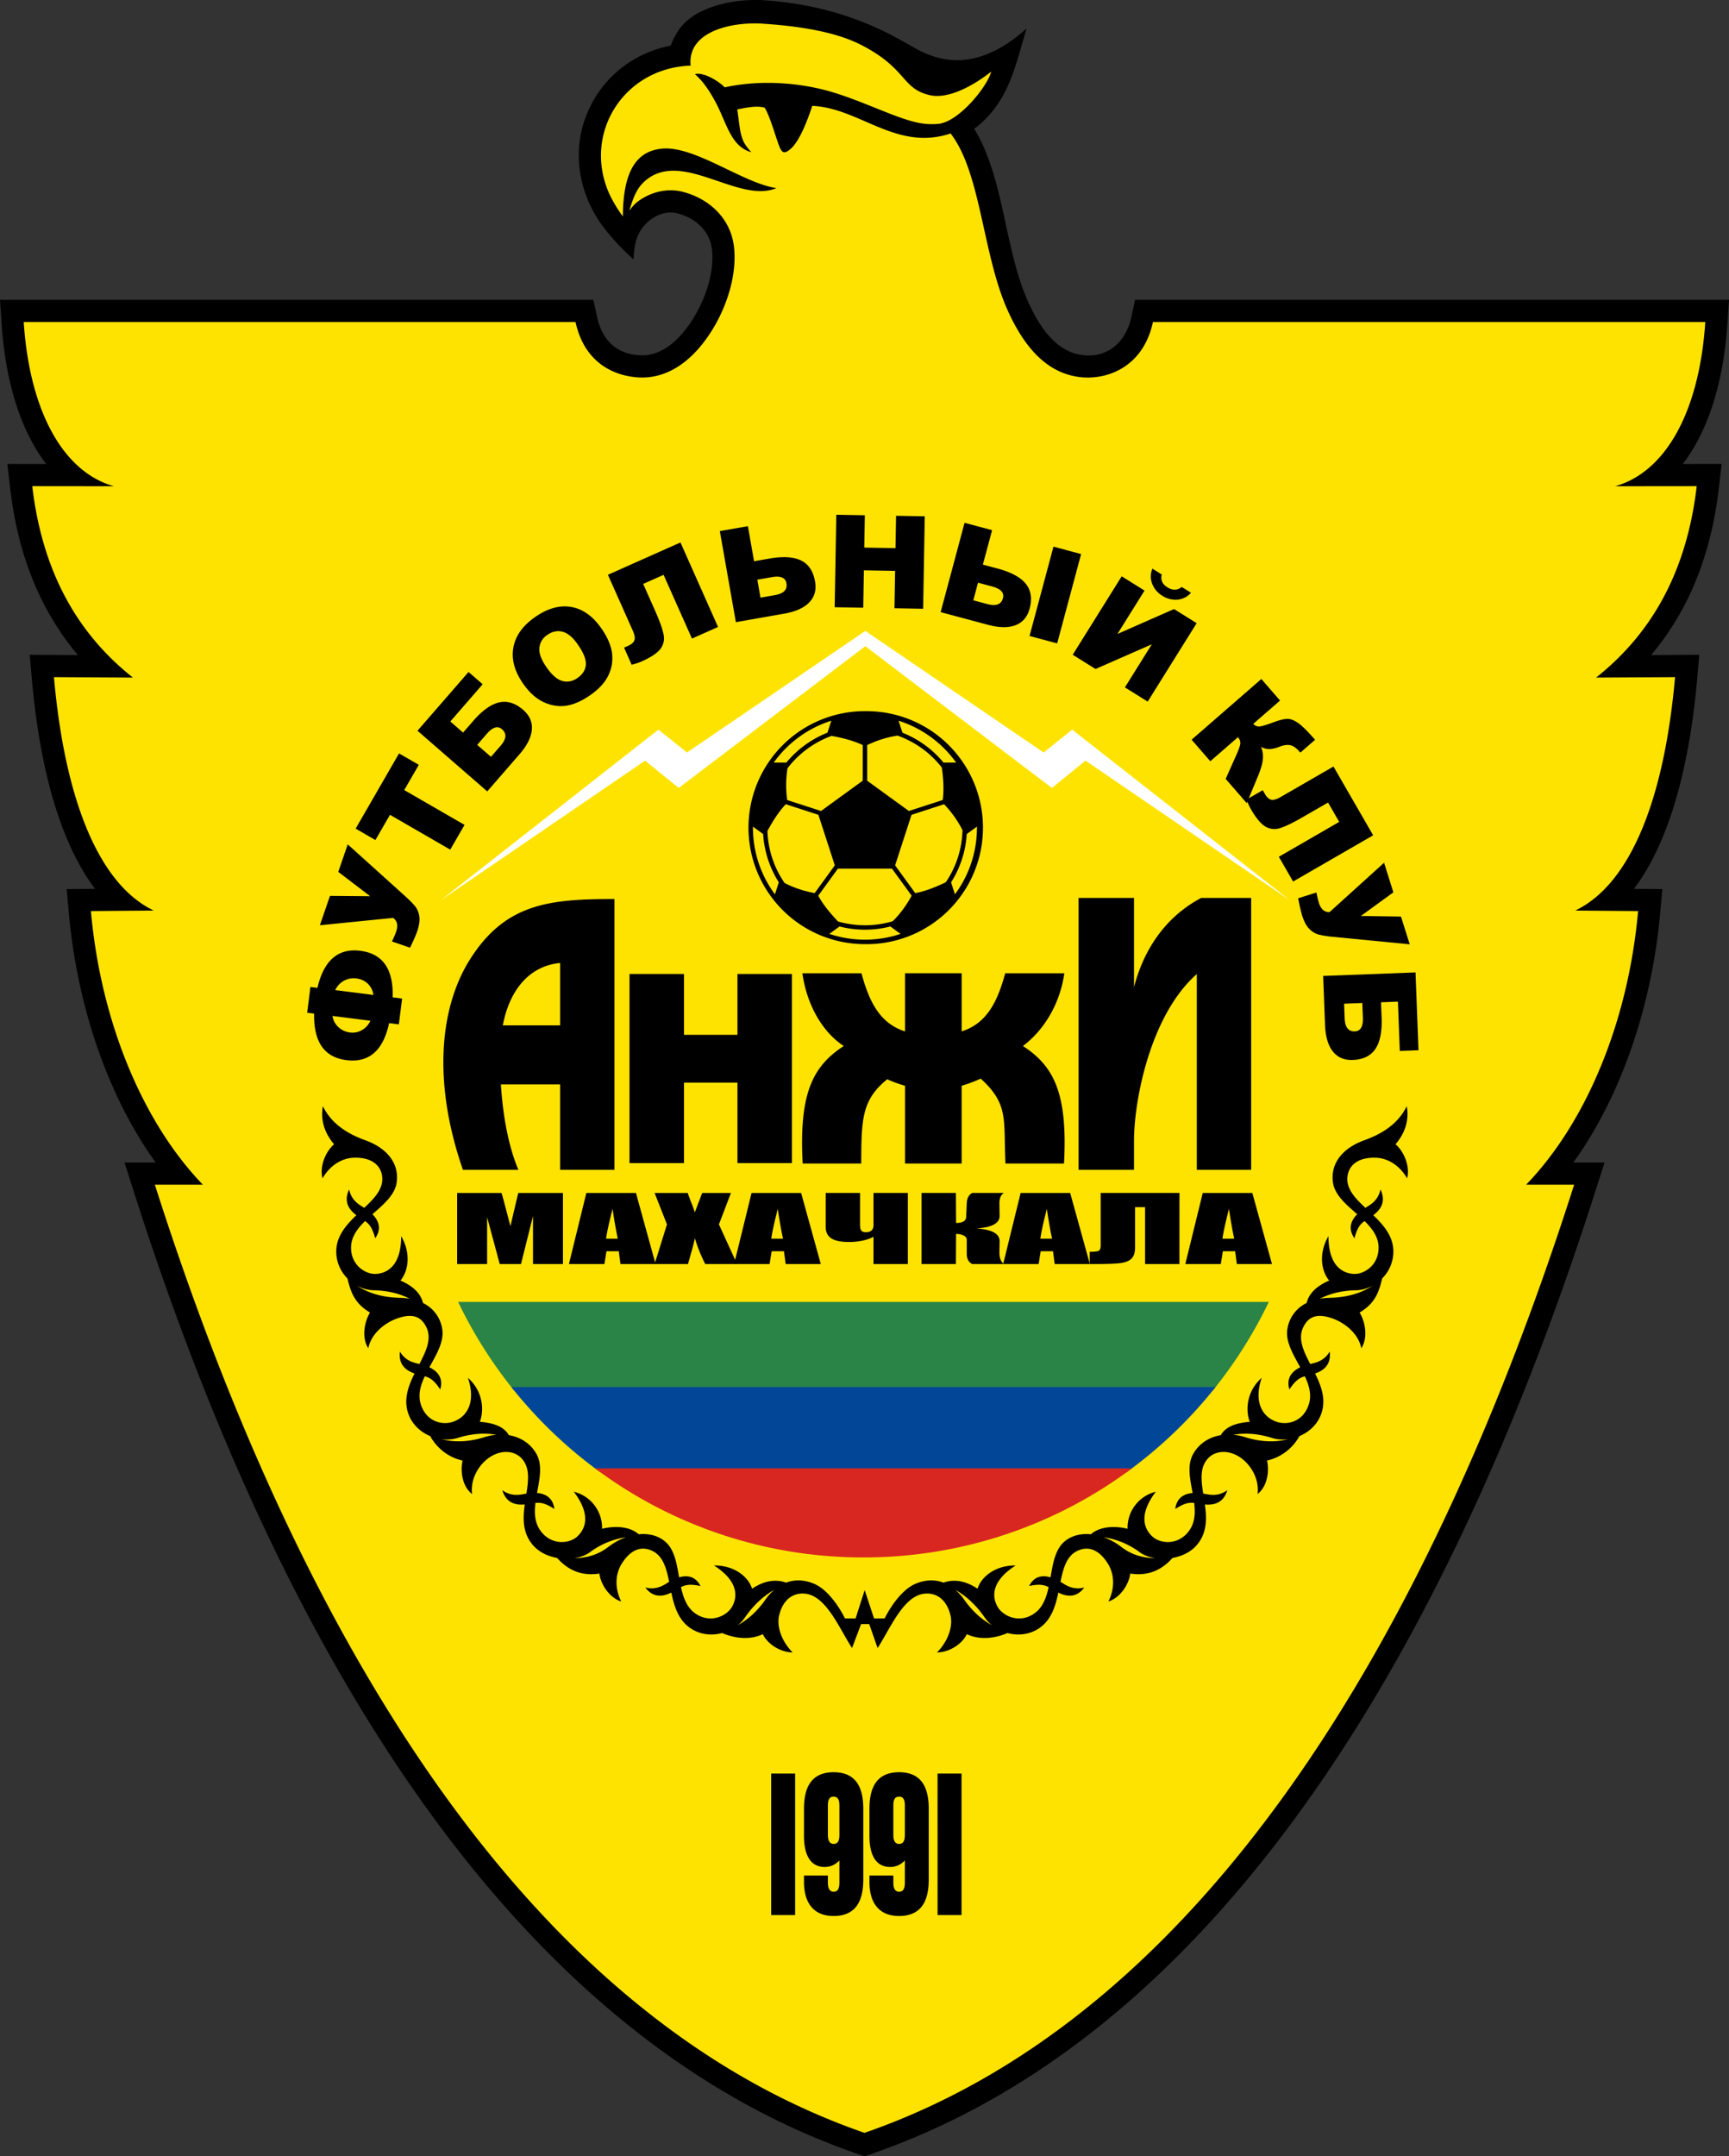
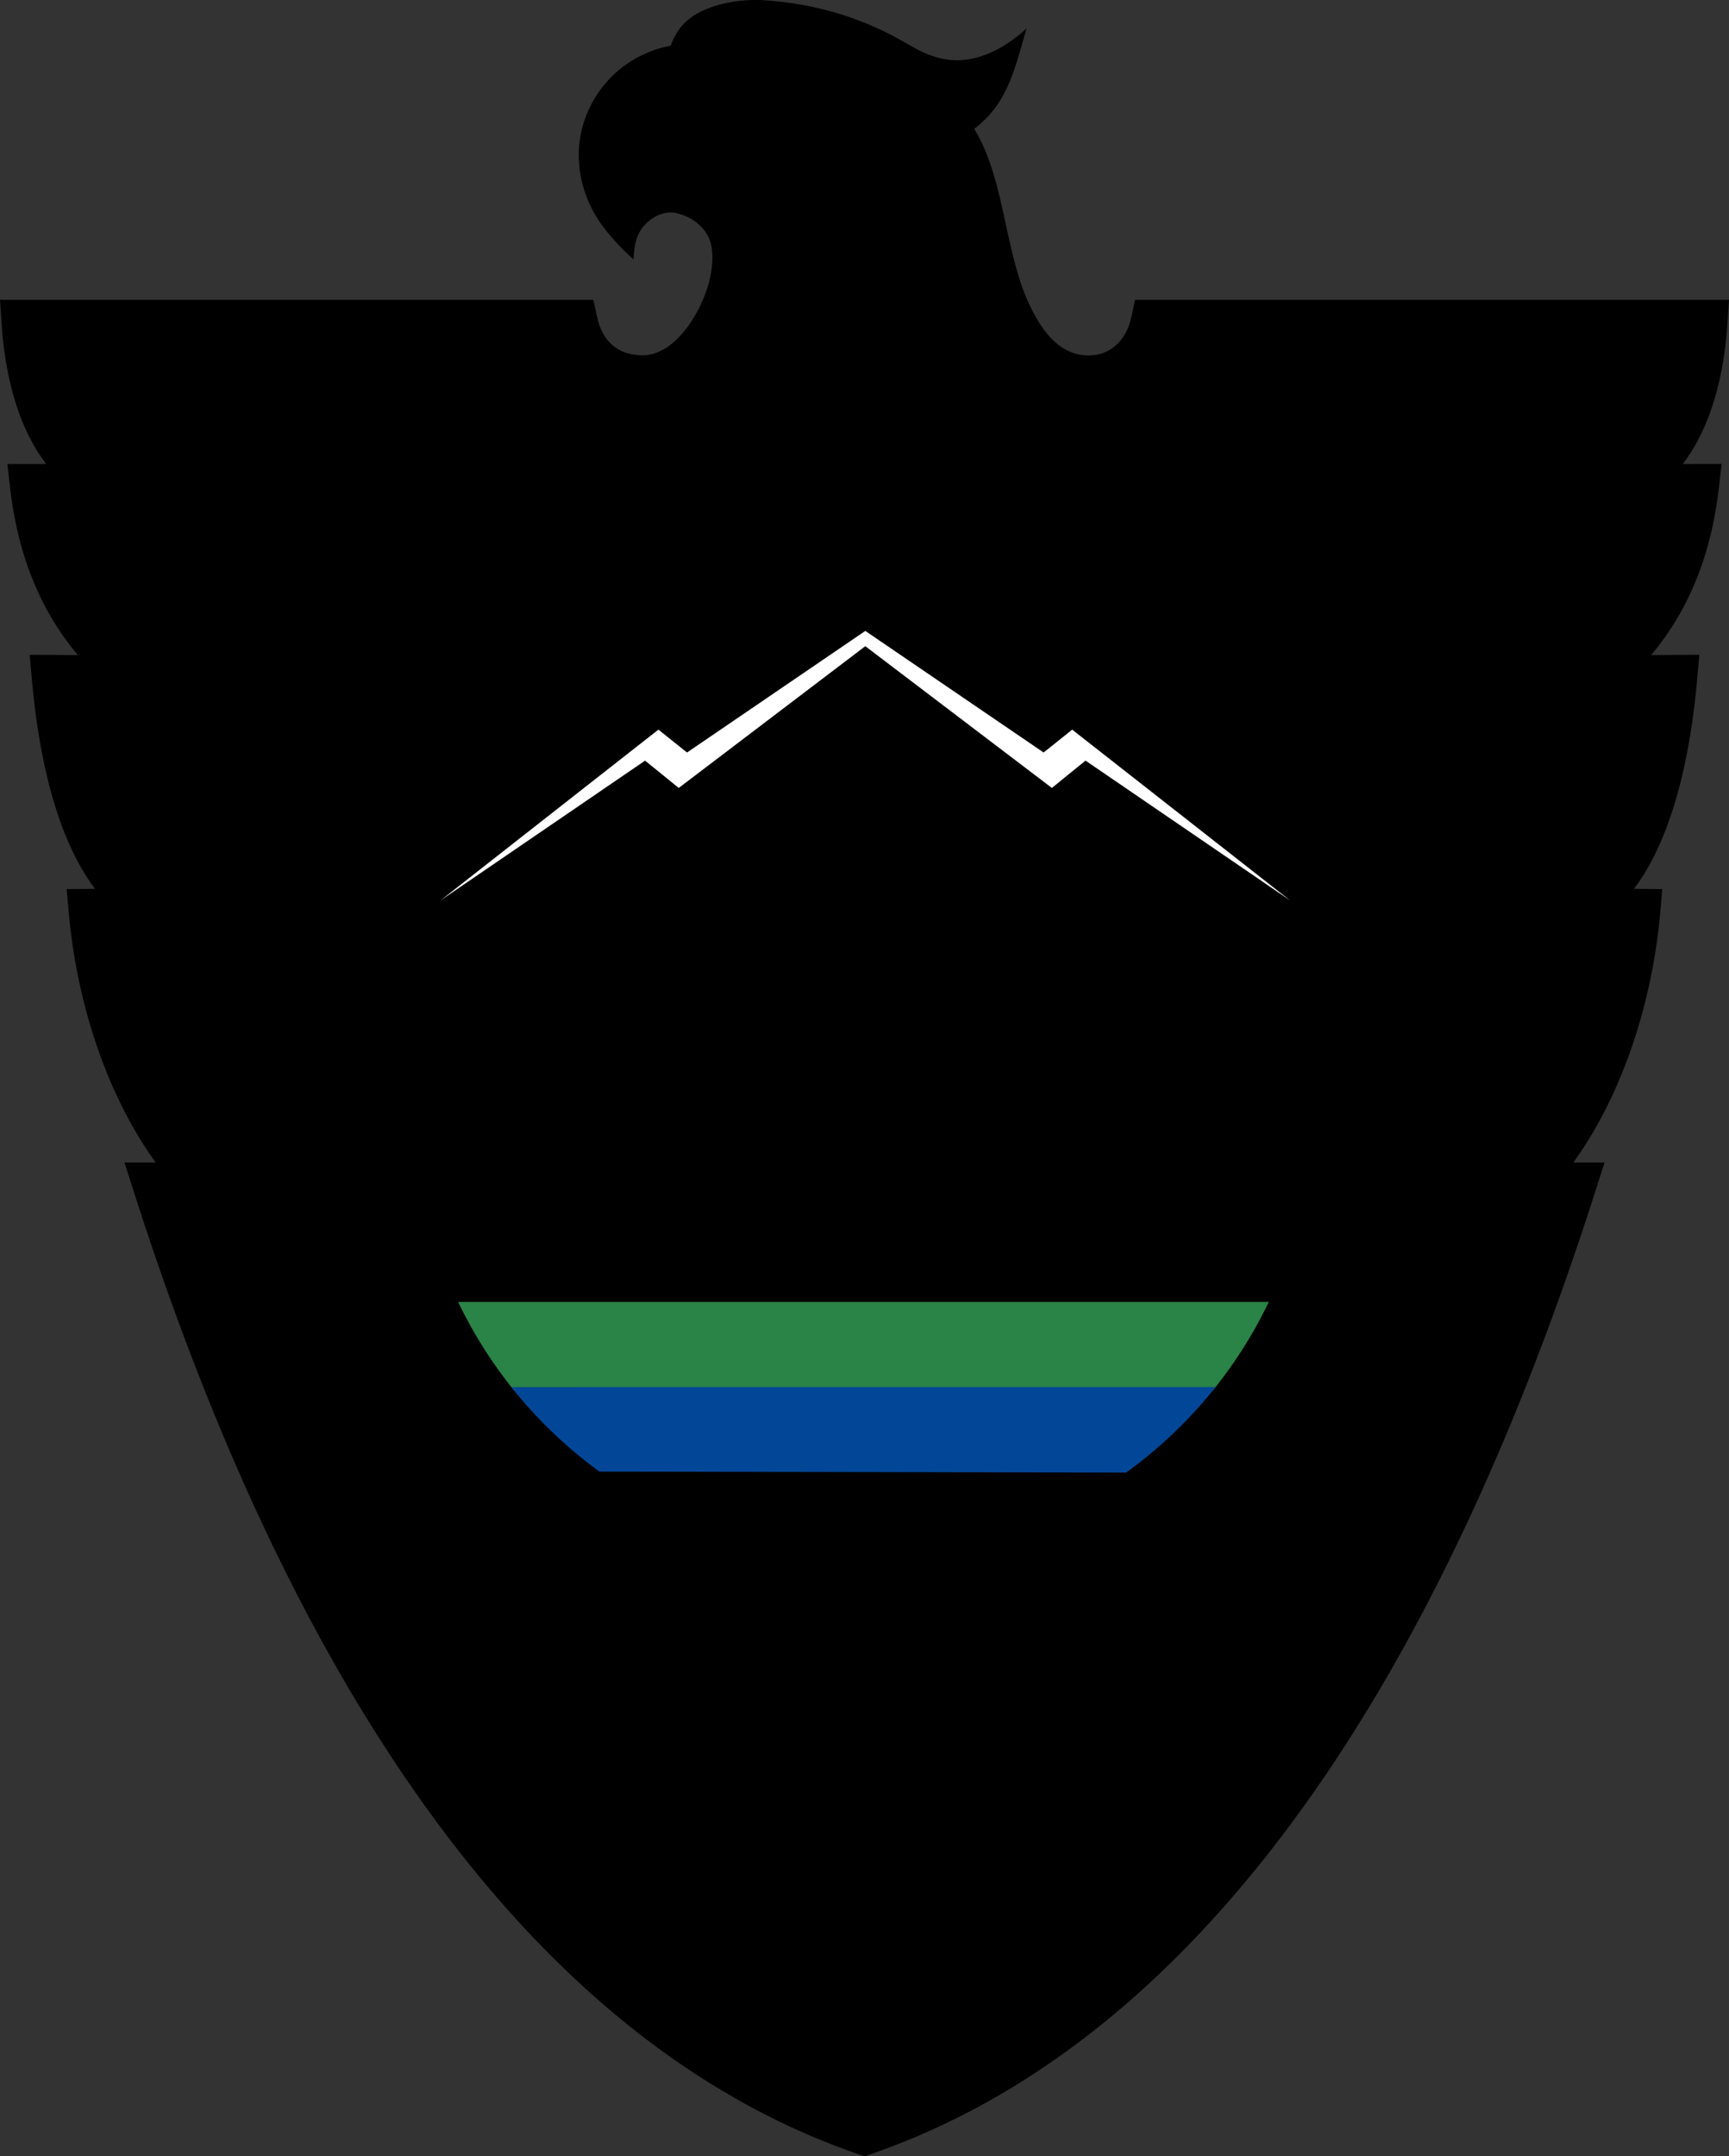
<svg xmlns="http://www.w3.org/2000/svg" width="70" height="87.261" viewBox="0 0 79.196 98.725" fill-rule="evenodd">
  <rect x="0" y="0" width="79.196" height="98.725" fill="#333333" stroke="none" />
  <path d="M30.725 2.088c.06-.183.143-.359.25-.526C31.632.307 33.638-.081 35.02.013c1.897.13 3.703.575 5.424 1.4.51.244.99.522 1.482.798.676.378 1.35.565 2.009.544 1.097-.035 2.148-.6 3.086-1.452-.528 1.77-.826 3.41-2.398 4.597.897 1.44 1.238 3.463 1.576 4.955.22.97.466 2.004.873 2.914.476 1.066 1.226 2.323 2.5 2.486 1.178.15 2.003-.61 2.246-1.727l.174-.8h27.204l-.072 1.083c-.125 1.874-.525 3.878-1.453 5.53a7.57 7.57 0 01-.59.902l1.779-.002-.133 1.135c-.34 2.908-1.307 5.489-3.099 7.616l2.208-.013-.098 1.112c-.25 2.82-.92 6.985-2.895 9.605l1.3.01-.099 1.098c-.349 3.897-1.622 8.147-3.977 11.42l1.427.001-.423 1.325c-5.356 16.77-15.247 37.862-33.14 44.06l-.333.115-.332-.115C21.374 92.418 11.48 71.315 6.126 54.55l-.424-1.325H7.13C4.773 49.95 3.5 45.7 3.152 41.803l-.099-1.097 1.3-.011c-1.975-2.62-2.645-6.786-2.895-9.605L1.36 29.98l2.208.013c-1.792-2.127-2.759-4.708-3.1-7.616l-.132-1.135 1.78.002a7.596 7.596 0 01-.591-.901C.597 18.689.197 16.685.072 14.81L0 13.727h27.177l.176.798c.235 1.07.92 1.716 2.022 1.742.711.017 1.308-.38 1.775-.885.894-.965 1.615-2.637 1.46-3.967-.102-.874-.786-1.446-1.604-1.652-.419-.105-.893.042-1.24.32-.48.384-.722.875-.744 1.798-.61-.547-1.264-1.258-1.639-1.851-1.03-1.627-1.199-3.633-.232-5.375.763-1.374 2.073-2.276 3.574-2.567z" />
-   <path d="M1.086 14.744h25.275c.486 2.21 2.24 2.522 2.99 2.54.916.02 1.787-.393 2.545-1.212 1.108-1.197 1.911-3.158 1.723-4.774-.156-1.34-1.181-2.223-2.365-2.52-.667-.168-1.354-.001-1.9.351a1.802 1.802 0 00-.526.518c.221-.776.427-1.167.873-1.485 1.68-1.197 4.182 1.165 5.863.45-1.521-.22-3.74-1.946-5.236-1.807-1.185.11-1.787 1.043-1.798 3.102a5.805 5.805 0 01-.625-1.043c-1.223-2.74.657-5.754 3.73-5.859-.162-1.565 1.871-2.018 3.316-1.92 2.055.14 3.498.457 4.518.984 2.116 1.094 1.814 2.003 3.148 2.294.687.15 1.721-.25 2.785-1.082-.176.68-1.486 2.306-2.426 2.39-.341.03-.657.01-.993-.067-1.044-.24-2.312-.907-3.788-1.364-1.477-.458-3.352-.605-5.004-.24-.173-.207-.925-.721-1.36-.607.333.306.574.612.916 1.23.533.964.708 2.09 1.67 2.346-.292-.312-.388-.504-.467-.796-.079-.292-.113-.728-.18-1.164.341-.064.897-.195 1.261-.074.256.44.486 1.304.66 1.754.12.308.23.378.51.14.334-.283.672-.97 1.004-1.982 2.186.097 3.844 2.092 6.337 1.265 1.39 1.79 1.462 5.522 2.602 8.072.814 1.82 1.868 2.896 3.3 3.079 1.182.15 2.904-.386 3.367-2.52H78.11c-.28 4.206-1.875 6.891-4.133 7.519l3.74-.004c-.503 4.306-2.36 6.98-4.609 8.765l3.617-.021c-.476 5.382-1.96 9.434-4.57 10.687l2.877.024c-.463 5.174-2.434 9.737-5.127 12.526l2.198.001C66.952 70.37 57.259 91.532 39.598 97.65c-17.66-6.112-27.356-27.287-32.505-43.41l2.198-.001c-2.693-2.789-4.664-7.352-5.127-12.526l2.877-.024c-2.61-1.253-4.094-5.305-4.57-10.687l3.617.021c-2.25-1.784-4.106-4.459-4.61-8.765l3.741.004c-2.258-.628-3.853-3.313-4.133-7.518z" fill="#fee301" />
  <path d="M58.117 59.607a20.59 20.59 0 01-2.574 4.068H23.558a20.606 20.606 0 01-2.574-4.068z" fill="#2a8347" />
  <path d="M55.679 63.505a20.703 20.703 0 01-4.095 3.915l-24.127-.044a20.702 20.702 0 01-4.035-3.87z" fill="#024797" />
-   <path d="M51.844 67.229a20.483 20.483 0 01-12.294 4.076 20.482 20.482 0 01-12.292-4.076z" fill="#d82721" />
  <path d="M64.453 53.95c.15-.591-.182-1.269-.531-1.561.523-.612.61-1.24.512-1.743-.388.804-1.12 1.263-1.943 1.56-.953.343-1.555 1.02-1.438 1.918.075.584.605 1.02 1.112 1.469-.29.294-.429.667-.124 1.103.124-.492.278-.662.462-.791.357.35.64.731.642 1.212.004.836-.697 1.245-1.162 1.207-.638-.053-1.134-.538-1.134-1.73-.46.796-.332 1.595.033 2.036-.585.251-.931.597-1.033 1.027a1.585 1.585 0 00-.874 1.15c-.118.593.252 1.19.581 1.793-.383.184-.647.495-.496 1.017.283-.436.486-.543.708-.606.201.43.322.863.177 1.301-.263.794-1 .957-1.501.772-.6-.22-1.034-.87-.653-2-.69.607-.75 1.478-.546 2.012-.655.053-1.103.227-1.33.612-.53.089-.985.377-1.256.848-.295.513-.15 1.158-.032 1.8-.397.032-.73.221-.794.733.417-.278.644-.304.866-.278.056.467.037.916-.247 1.293-.503.667-1.308.567-1.655.255-.476-.427-.576-1.114.145-2.062a1.697 1.697 0 00-1.294 1.698c-.657-.165-1.312-.08-1.68.25-.448-.045-.877.053-1.209.332-.429.363-.53 1.002-.64 1.64-.38-.11-.751-.053-.98.397.475-.105.698-.05.893.051-.11.505-.281.965-.696 1.233-.692.447-1.421.07-1.649-.345-.311-.568-.155-1.247.835-1.88-.931-.01-1.582.522-1.746 1.066-.578-.392-1.119-.439-1.558-.28-.398-.15-.834-.135-1.277.05-.573.239-1.1.95-1.42 1.588l-.485.004-.43-1.3-.417 1.3-.486-.004c-.319-.638-.846-1.35-1.42-1.588-.442-.185-.878-.2-1.277-.05-.439-.159-.98-.112-1.558.28-.163-.544-.814-1.076-1.745-1.066.99.633 1.146 1.312.834 1.88-.227.414-.957.792-1.649.345-.414-.268-.585-.728-.696-1.233.196-.101.419-.156.894-.05-.23-.45-.6-.508-.98-.398-.111-.638-.211-1.277-.64-1.64-.332-.28-.762-.377-1.21-.333-.367-.329-1.022-.414-1.68-.25a1.697 1.697 0 00-1.294-1.697c.722.948.621 1.635.146 2.062-.347.312-1.153.412-1.656-.255-.284-.377-.303-.826-.246-1.293.221-.026.448 0 .866.278-.064-.512-.397-.7-.794-.733.117-.642.263-1.287-.032-1.8-.272-.471-.727-.76-1.257-.848-.227-.385-.674-.559-1.33-.612.205-.534.144-1.405-.545-2.012.38 1.13-.053 1.78-.653 2-.502.185-1.239.022-1.501-.772-.146-.438-.024-.871.177-1.3.222.062.425.169.707.605.152-.522-.113-.833-.496-1.017.33-.603.7-1.2.581-1.793a1.585 1.585 0 00-.873-1.15c-.102-.43-.449-.776-1.033-1.027.364-.441.492-1.24.033-2.036 0 1.192-.497 1.677-1.134 1.73-.465.038-1.167-.37-1.162-1.207.002-.48.284-.861.641-1.212.185.13.338.299.463.791.305-.436.166-.81-.125-1.103.508-.45 1.038-.885 1.113-1.469.116-.899-.485-1.575-1.439-1.918-.822-.297-1.554-.756-1.942-1.56-.098.503-.011 1.131.512 1.743-.35.292-.681.97-.531 1.56.368-.633.931-.937 1.468-.945.84-.013 1.207.392 1.264.858.067.56-.344.991-.82 1.437-.236-.144-.586-.332-.692-.84-.292.608.059.974.331 1.178-.508.487-.974 1.029-.917 1.793.033.444.231.823.51 1.105.155.673.356 1.154 1.031 1.558-.237.388-.409 1.122-.078 1.634.147-.718.817-1.186 1.323-1.364.792-.28 1.138-.014 1.34.41.25.523-.013 1.08-.321 1.675-.268-.06-.64-.138-.893-.568-.08.655.348.893.67 1.003-.302.608-.537 1.254-.247 1.94.188.445.553.756.964.928.243.444.738.958 1.483 1.119-.1.444-.042 1.156.436 1.535-.092-.728.342-1.368.784-1.671.545-.374 1.14-.318 1.467.02.4.41.336.995.237 1.628-.273.05-.67.16-1.104-.156.19.643.689.684 1.028.654-.09.654-.104 1.324.39 1.88.275.31.676.495 1.093.57.54.604 1.165.829 1.936.714.049.452.426 1.093 1 1.28-.321-.649-.26-1.288.033-1.747.457-.72.969-.772 1.388-.572.496.237.647.795.773 1.417-.24.147-.576.397-1.09.26.396.534.88.385 1.189.233.144.682.355 1.36 1.025 1.72.416.223.883.245 1.304.132.471.203 1.199.366 1.864.052.19.414.756.826 1.366.837-.515-.522-.746-1.204-.613-1.723.21-.815.754-1.028 1.22-.964.95.13 1.543 1.612 2.113 2.485l.415-1.099.372.002.384 1.097c.57-.873 1.162-2.355 2.113-2.485.466-.064 1.01.15 1.22.964.133.519-.098 1.201-.613 1.723.61-.01 1.175-.423 1.366-.837.665.314 1.392.151 1.864-.052.42.113.888.09 1.304-.132.67-.36.88-1.038 1.025-1.72.308.152.793.301 1.189-.233-.515.137-.85-.113-1.09-.26.126-.622.277-1.18.773-1.417.419-.2.93-.148 1.388.572.292.459.354 1.098.032 1.747.574-.187.952-.828 1-1.28.772.115 1.397-.11 1.937-.715.417-.074.818-.258 1.093-.568.494-.557.48-1.227.39-1.88.339.029.838-.012 1.027-.655-.433.317-.83.206-1.104.156-.099-.633-.162-1.218.237-1.629.328-.337.923-.393 1.468-.02.442.304.875.944.784 1.672.477-.38.536-1.09.436-1.535a2.26 2.26 0 001.483-1.12c.41-.171.776-.482.963-.927.29-.686.055-1.332-.246-1.94.322-.11.75-.348.67-1.003-.254.43-.625.508-.893.568-.309-.595-.572-1.152-.322-1.675.202-.424.549-.69 1.341-.41.506.178 1.176.646 1.322 1.364.331-.512.16-1.246-.078-1.634.676-.404.877-.885 1.031-1.558a1.75 1.75 0 00.51-1.105c.058-.764-.408-1.306-.916-1.793.272-.204.623-.57.33-1.179-.106.509-.455.697-.691.841-.477-.446-.888-.877-.82-1.437.056-.466.423-.87 1.264-.858.536.008 1.1.312 1.468.946zM35.459 72.792c-.57.327-1.004.779-1.348 1.277a1.6 1.6 0 01-.314.335c.502-.274.927-.688 1.257-1.158a2.5 2.5 0 01.405-.454zm-6.79-2.411a3.65 3.65 0 00-1.651.689c-.185.134-.43.225-.701.268.566-.007 1.074-.151 1.55-.516.248-.19.522-.34.802-.441zm-5.938-4.692c-.63-.107-1.211-.028-1.785.15a1.702 1.702 0 01-.717.052c.64.169 1.315.11 1.957-.091a2.61 2.61 0 01.545-.111zm-3.961-6.226c-.54-.275-1.093-.377-1.668-.39a1.662 1.662 0 01-.75-.21c.58.388 1.28.542 1.965.557.158.003.31.017.453.043zm24.995 13.329c.571.327 1.005.779 1.349 1.277.084.123.191.236.314.335-.502-.274-.927-.688-1.258-1.158a2.5 2.5 0 00-.405-.454zm6.79-2.411a3.65 3.65 0 011.652.689c.185.134.43.225.701.268-.566-.007-1.075-.151-1.55-.516a3.002 3.002 0 00-.803-.441zm5.939-4.692c.63-.107 1.211-.028 1.785.15.218.068.466.085.717.052-.64.169-1.316.11-1.958-.091a2.61 2.61 0 00-.544-.111zm3.96-6.226c.54-.275 1.093-.377 1.668-.39.252-.006.512-.08.75-.21-.579.388-1.28.542-1.965.557a2.95 2.95 0 00-.452.043z" />
-   <path d="M28.145 41.161v12.396h-2.49v-3.909h-2.712c.09 1.375.323 2.773.8 3.909h-2.54c-1.397-4.021-1.058-7.438.32-9.625 1.63-2.587 3.671-2.771 6.622-2.771zm-2.49 5.784v-2.857c-1.542.153-2.356 1.418-2.623 2.857zM33.778 44.592h2.497v8.66h-2.497v-3.686h-2.447v3.686h-2.497v-8.66h2.497v2.787h2.447zM41.454 44.56h2.594v2.661c1.19-.376 1.657-1.426 1.995-2.66h2.707c-.17 1.24-.812 2.51-1.895 3.33 1.43.927 2.053 2.184 1.882 5.38h-2.682c-.096-2.015.163-2.706-1.134-3.887a6.459 6.459 0 01-.873.326v3.561h-2.594V49.71a5.64 5.64 0 01-.814-.297c-1.181.949-1.183 1.872-1.192 3.858h-2.682c-.171-3.196.452-4.453 1.882-5.38-1.113-.734-1.725-2.09-1.895-3.33h2.706c.338 1.234.805 2.284 1.995 2.66zM49.403 41.11h2.54v4.09c.362-1.434 1.246-3.125 3.08-4.09h2.286v12.447h-2.49v-8.96c-2.137 1.883-2.876 5.792-2.876 7.634v1.326h-2.54z" />
  <path d="M59.089 41.224l-9.367-6.4-1.541 1.251-8.546-6.49-8.546 6.49-1.542-1.25-9.366 6.399 9.977-7.818 1.31 1.047 8.167-5.567 8.168 5.567 1.308-1.047z" fill="#fff" />
  <path d="M14.539 45.228c.295-1.26.95-1.825 1.962-1.697 1.034.131 1.528.842 1.483 2.132l.435.056-.15 1.18-.446-.056c-.27 1.26-.922 1.825-1.956 1.694-1.014-.128-1.507-.838-1.477-2.129l-.321-.04.15-1.181zm2.565.324a.878.878 0 00-.256-.515.903.903 0 00-.526-.239.924.924 0 00-.966.533zm-.138 1.182l-1.736-.22c.03.2.12.37.268.51a.934.934 0 00.535.247.852.852 0 00.547-.11.938.938 0 00.386-.427zM14.651 42.362l.463-1.345 1.84.015-1.46-1.114.433-1.26 2.638 2.378c.213.194.367.351.463.474a.95.95 0 01.18.46c.025.185-.01.415-.105.69-.05.145-.157.39-.321.73l-.828-.285c.095-.202.158-.352.19-.448.1-.286.053-.496-.138-.632zM16.29 37.938l1.988-3.444.906.523-.668 1.156 2.762 1.594-.655 1.133-2.76-1.594-.668 1.155zM21.211 33.54l.459-.527c.42-.484.818-.768 1.192-.854.374-.085.741.029 1.101.342.296.257.428.56.398.91-.03.35-.22.725-.568 1.126l-1.475 1.697-3.195-2.778 2.339-2.69.647.562-1.482 1.705zm1.278 1.11l.439-.505c.269-.309.292-.56.068-.755-.196-.171-.43-.102-.698.208l-.44.505zM23.966 31.307c-.397-.566-.547-1.118-.453-1.653.095-.537.424-1.002.987-1.396.577-.405 1.13-.561 1.66-.47.529.091.99.416 1.38.974.284.405.448.786.493 1.14.045.356-.01.696-.167 1.02-.157.326-.427.622-.812.892-.391.274-.759.438-1.102.494-.344.054-.69.002-1.038-.156-.348-.158-.665-.44-.948-.845zm1.075-.746c.246.35.486.556.724.619.237.061.468.014.692-.143.23-.161.356-.361.377-.599.02-.238-.104-.552-.375-.94-.229-.326-.462-.518-.7-.577-.236-.058-.467-.008-.693.15a.792.792 0 00-.36.594c-.024.244.088.543.335.896zM32.89 28.705l-1.195.532-1.3-2.918-.934.416.53 1.19c.217.49.352.86.402 1.113a.806.806 0 01-.139.667c-.143.192-.427.383-.853.573-.13.058-.287.11-.468.157l-.348-.783.179-.08c.162-.072.26-.16.295-.26.035-.1.01-.246-.074-.436l-1.14-2.56 3.323-1.48zM34.54 25.697l.689-.122c.63-.111 1.119-.082 1.464.087.344.169.557.489.64.959.068.385-.02.704-.264.957-.243.253-.626.426-1.15.518l-2.213.39-.735-4.17 1.286-.226zm.294 1.666l.66-.116c.404-.071.58-.252.528-.544-.045-.257-.27-.35-.673-.278l-.66.116zM38.306 23.568l1.308.023-.026 1.48 1.43.026.026-1.482 1.314.023-.074 4.234-1.314-.023.03-1.712-1.43-.025-.03 1.712-1.308-.023zM45.02 25.85l.676.18c.618.166 1.048.399 1.29.698.24.298.298.678.175 1.14-.101.377-.316.63-.644.756s-.748.12-1.26-.017l-2.172-.581 1.096-4.09 1.262.338zm-.438 1.635l.647.173c.396.106.632.016.71-.27.066-.252-.098-.43-.494-.537l-.647-.173zm3.672-2.458l1.266.34-1.096 4.09-1.266-.34zM54.813 28.532l-2.243 3.59-1.044-.651 1.232-1.972-2.577 1.131-1.046-.653 2.244-3.591 1.046.653-1.241 1.987 2.593-1.141zm-.26-1.393a.907.907 0 01-.61.313 1.1 1.1 0 01-.704-.176 1.095 1.095 0 01-.467-.558.892.892 0 01.015-.682l.426.266c-.06.248.025.442.254.585.245.153.464.149.66-.014zM57.107 36.772l-.966-1.111.492-1.102c.115-.261.175-.438.18-.531a.388.388 0 00-.111-.275l-1.264 1.1-.857-.987 3.195-2.778.857.986-1.227 1.067a.347.347 0 00.266.12c.098 0 .325-.067.683-.2.264-.098.471-.147.623-.147.153 0 .321.07.507.206.186.137.436.388.752.751l-.675.587-.044-.05c-.147-.168-.287-.265-.422-.29-.135-.027-.296-.004-.485.068a1.395 1.395 0 01-.467.11.821.821 0 01-.384-.1c.077.182.105.376.083.582-.022.204-.101.472-.239.8z" />
  <path d="M59.23 40.36l-.654-1.133 2.766-1.597-.511-.886-1.128.65c-.463.269-.818.442-1.064.518a.805.805 0 01-.678-.069c-.207-.122-.426-.385-.66-.788a3.046 3.046 0 01-.205-.449l.743-.428.098.17c.089.153.185.242.29.266.103.024.245-.016.426-.12l2.426-1.4 1.818 3.149zM63.397 39.499l.426 1.356-1.489 1.082 1.838.028.4 1.27-3.536-.345a4.222 4.222 0 01-.653-.106.951.951 0 01-.419-.264c-.13-.133-.238-.34-.325-.617a7.808 7.808 0 01-.175-.777l.835-.263c.044.219.082.376.112.473.091.289.253.43.487.426zM63.257 45.888l.027.699c.024.64-.07 1.12-.286 1.438-.214.318-.56.486-1.036.504-.391.015-.695-.115-.913-.391-.218-.276-.336-.679-.357-1.21l-.085-2.246 4.231-.16.136 3.561-.857.033-.086-2.257zm-1.691.065l.025.669c.016.41.171.609.468.598.26-.01.382-.22.367-.63l-.026-.669zM35.323 87.677v-6.476h1.098v6.476zM42.945 87.677l-.001-6.476h1.099v6.476zM37.921 85.87v.33c0 .138.023.24.067.308a.219.219 0 00.197.102c.09 0 .156-.033.2-.1.042-.066.063-.169.063-.31V85.18a.975.975 0 01-.309.222.867.867 0 01-.358.076c-.313 0-.55-.12-.712-.363-.162-.243-.243-.598-.243-1.067V82.81c0-.561.112-.98.338-1.256.225-.277.566-.415 1.021-.415.455 0 .795.138 1.02.415.226.276.338.695.338 1.256v3.24c0 .562-.112.98-.337 1.257-.226.276-.566.415-1.02.415-.442 0-.779-.135-1.01-.403-.233-.27-.35-.657-.35-1.165v-.283zm0-3.212v1.358c0 .135.023.236.067.304a.219.219 0 00.197.101c.09 0 .156-.032.2-.099.042-.066.063-.168.063-.306v-1.358c0-.138-.021-.238-.064-.303s-.109-.098-.199-.098c-.09 0-.157.032-.2.095-.042.064-.064.165-.064.306zM40.92 85.87v.33c0 .138.022.24.065.308a.22.22 0 00.198.102c.09 0 .156-.033.199-.1.043-.066.064-.169.064-.31V85.18a.975.975 0 01-.309.222.867.867 0 01-.358.076c-.313 0-.55-.12-.713-.363-.161-.243-.242-.598-.242-1.067V82.81c0-.561.112-.98.338-1.256.225-.277.566-.415 1.021-.415.454 0 .795.138 1.02.415.226.276.338.695.338 1.256v3.24c0 .562-.112.98-.337 1.257-.226.276-.567.415-1.02.415-.442 0-.779-.135-1.01-.403-.234-.27-.35-.657-.35-1.165v-.283zm0-3.212v1.358c0 .135.022.236.065.304a.219.219 0 00.198.101c.09 0 .156-.032.199-.099.043-.066.064-.168.064-.306v-1.358c0-.138-.021-.238-.064-.303s-.11-.098-.199-.098c-.09 0-.157.032-.2.095-.042.064-.064.165-.064.306zM25.786 54.62v3.253h-1.373v-2.196l-.549 2.196h-.974l-.578-2.146v2.146h-1.373V54.62h2.034c.06.196.122.426.19.691l.216.828.358-1.519zM29.13 54.62l.898 3.253H28.42l-.078-.585h-.564l-.093.585h-1.626l.798-3.253zm-.832 2.092c-.08-.368-.16-.824-.24-1.365-.159.622-.258 1.077-.298 1.365z" />
  <path d="M33.48 54.62l-.55 1.438.83 1.815h-1.456a6.877 6.877 0 01-.477-1.184c-.04.205-.095.424-.165.654l-.149.53h-1.53l.567-1.815-.566-1.438h1.518c.028.09.082.239.164.448.065.16.118.305.16.438l.337-.886z" />
  <path d="M36.696 54.62l.9 3.253h-1.609l-.078-.585h-.564l-.093.585h-1.626l.798-3.253zm-.831 2.092c-.08-.368-.16-.824-.24-1.365-.159.622-.258 1.077-.298 1.365zM40.01 56.626a1.76 1.76 0 01-.496.173 2.93 2.93 0 01-.62.065c-.375 0-.649-.056-.818-.168-.171-.113-.256-.287-.256-.523v-1.555h1.574v1.465c0 .127.02.215.062.262.04.047.108.071.203.071.234 0 .351-.108.351-.325v-1.473h1.574v3.255H40.01zM42.211 54.618h1.574l.008 1.375c.296-.004.45-.093.46-.266l.029-.635c.01-.234.094-.392.253-.474h1.452c-.142.079-.212.242-.209.49l.008.559c.005.337-.35.53-1.06.577.71.046 1.065.242 1.06.585l-.008.517c-.003.247.067.423.209.527h-1.452c-.17-.081-.253-.24-.253-.474v-.635c0-.08-.046-.145-.137-.194a.758.758 0 00-.352-.075l-.008 1.378h-1.574z" />
-   <path d="M49.02 54.62l.9 3.253H48.31l-.078-.585h-.564l-.093.585H45.95l.799-3.253zm-.831 2.092c-.08-.368-.16-.824-.24-1.365-.159.622-.258 1.077-.298 1.365z" />
-   <path d="M54.024 57.873H52.45v-2.604h-.459v1.843c0 .242-.057.416-.173.522-.116.106-.291.172-.528.199-.236.026-.613.04-1.13.04h-.247v-.56c.192 0 .323-.013.396-.039.071-.025.108-.112.108-.26v-2.396h3.608zM57.363 54.62l.9 3.253h-1.61l-.077-.585h-.564l-.093.585h-1.626l.798-3.253zm-.831 2.092c-.08-.368-.16-.824-.24-1.365-.159.622-.258 1.077-.298 1.365zM39.619 32.56a5.334 5.334 0 11-.002 10.667 5.334 5.334 0 01.002-10.668zm3.624 4.261l-1.491.485L41 39.62l.922 1.27c.372-.067.829-.222 1.401-.498.463-.684.741-1.503.763-2.386a4.943 4.943 0 00-.843-1.185zm-1.612.31l1.55-.503c.052-.374.046-.856-.04-1.486a4.48 4.48 0 00-2.031-1.464 4.94 4.94 0 00-1.39.436v1.629zm.126 3.877l-.9-1.238H38.38l-.9 1.239c.178.333.467.72.907 1.18a4.471 4.471 0 002.502-.011c.35-.337.668-.793.868-1.17zm-4.441-.119l.922-1.269-.752-2.314-1.493-.485c-.261.272-.54.666-.841 1.226.03.881.316 1.698.785 2.379.428.228.96.39 1.379.463zm-1.26-4.261l1.55.503 1.911-1.388v-1.63c-.34-.165-.802-.308-1.428-.421a4.481 4.481 0 00-2.018 1.482 4.938 4.938 0 00-.014 1.454zm8.226 1.557l.466-.339v.046c0 1.144-.374 2.2-1.007 3.053l-.178-.548a4.647 4.647 0 00.719-2.212zm-.486-3.27h-.577a4.685 4.685 0 00-1.882-1.369l-.178-.548a5.142 5.142 0 012.637 1.917zm-3.013 7.504l.466.338a5.121 5.121 0 01-1.63.265 5.12 5.12 0 01-1.63-.265l.466-.339a4.677 4.677 0 002.328 0zm-5.11-2.022l-.177.548a5.107 5.107 0 01-1.007-3.053v-.046l.466.339c.05.81.307 1.565.719 2.212zm.345-5.483h-.577a5.141 5.141 0 012.637-1.916l-.178.548a4.685 4.685 0 00-1.882 1.368z" />
+   <path d="M49.02 54.62l.9 3.253H48.31l-.078-.585h-.564l-.093.585H45.95zm-.831 2.092c-.08-.368-.16-.824-.24-1.365-.159.622-.258 1.077-.298 1.365z" />
</svg>